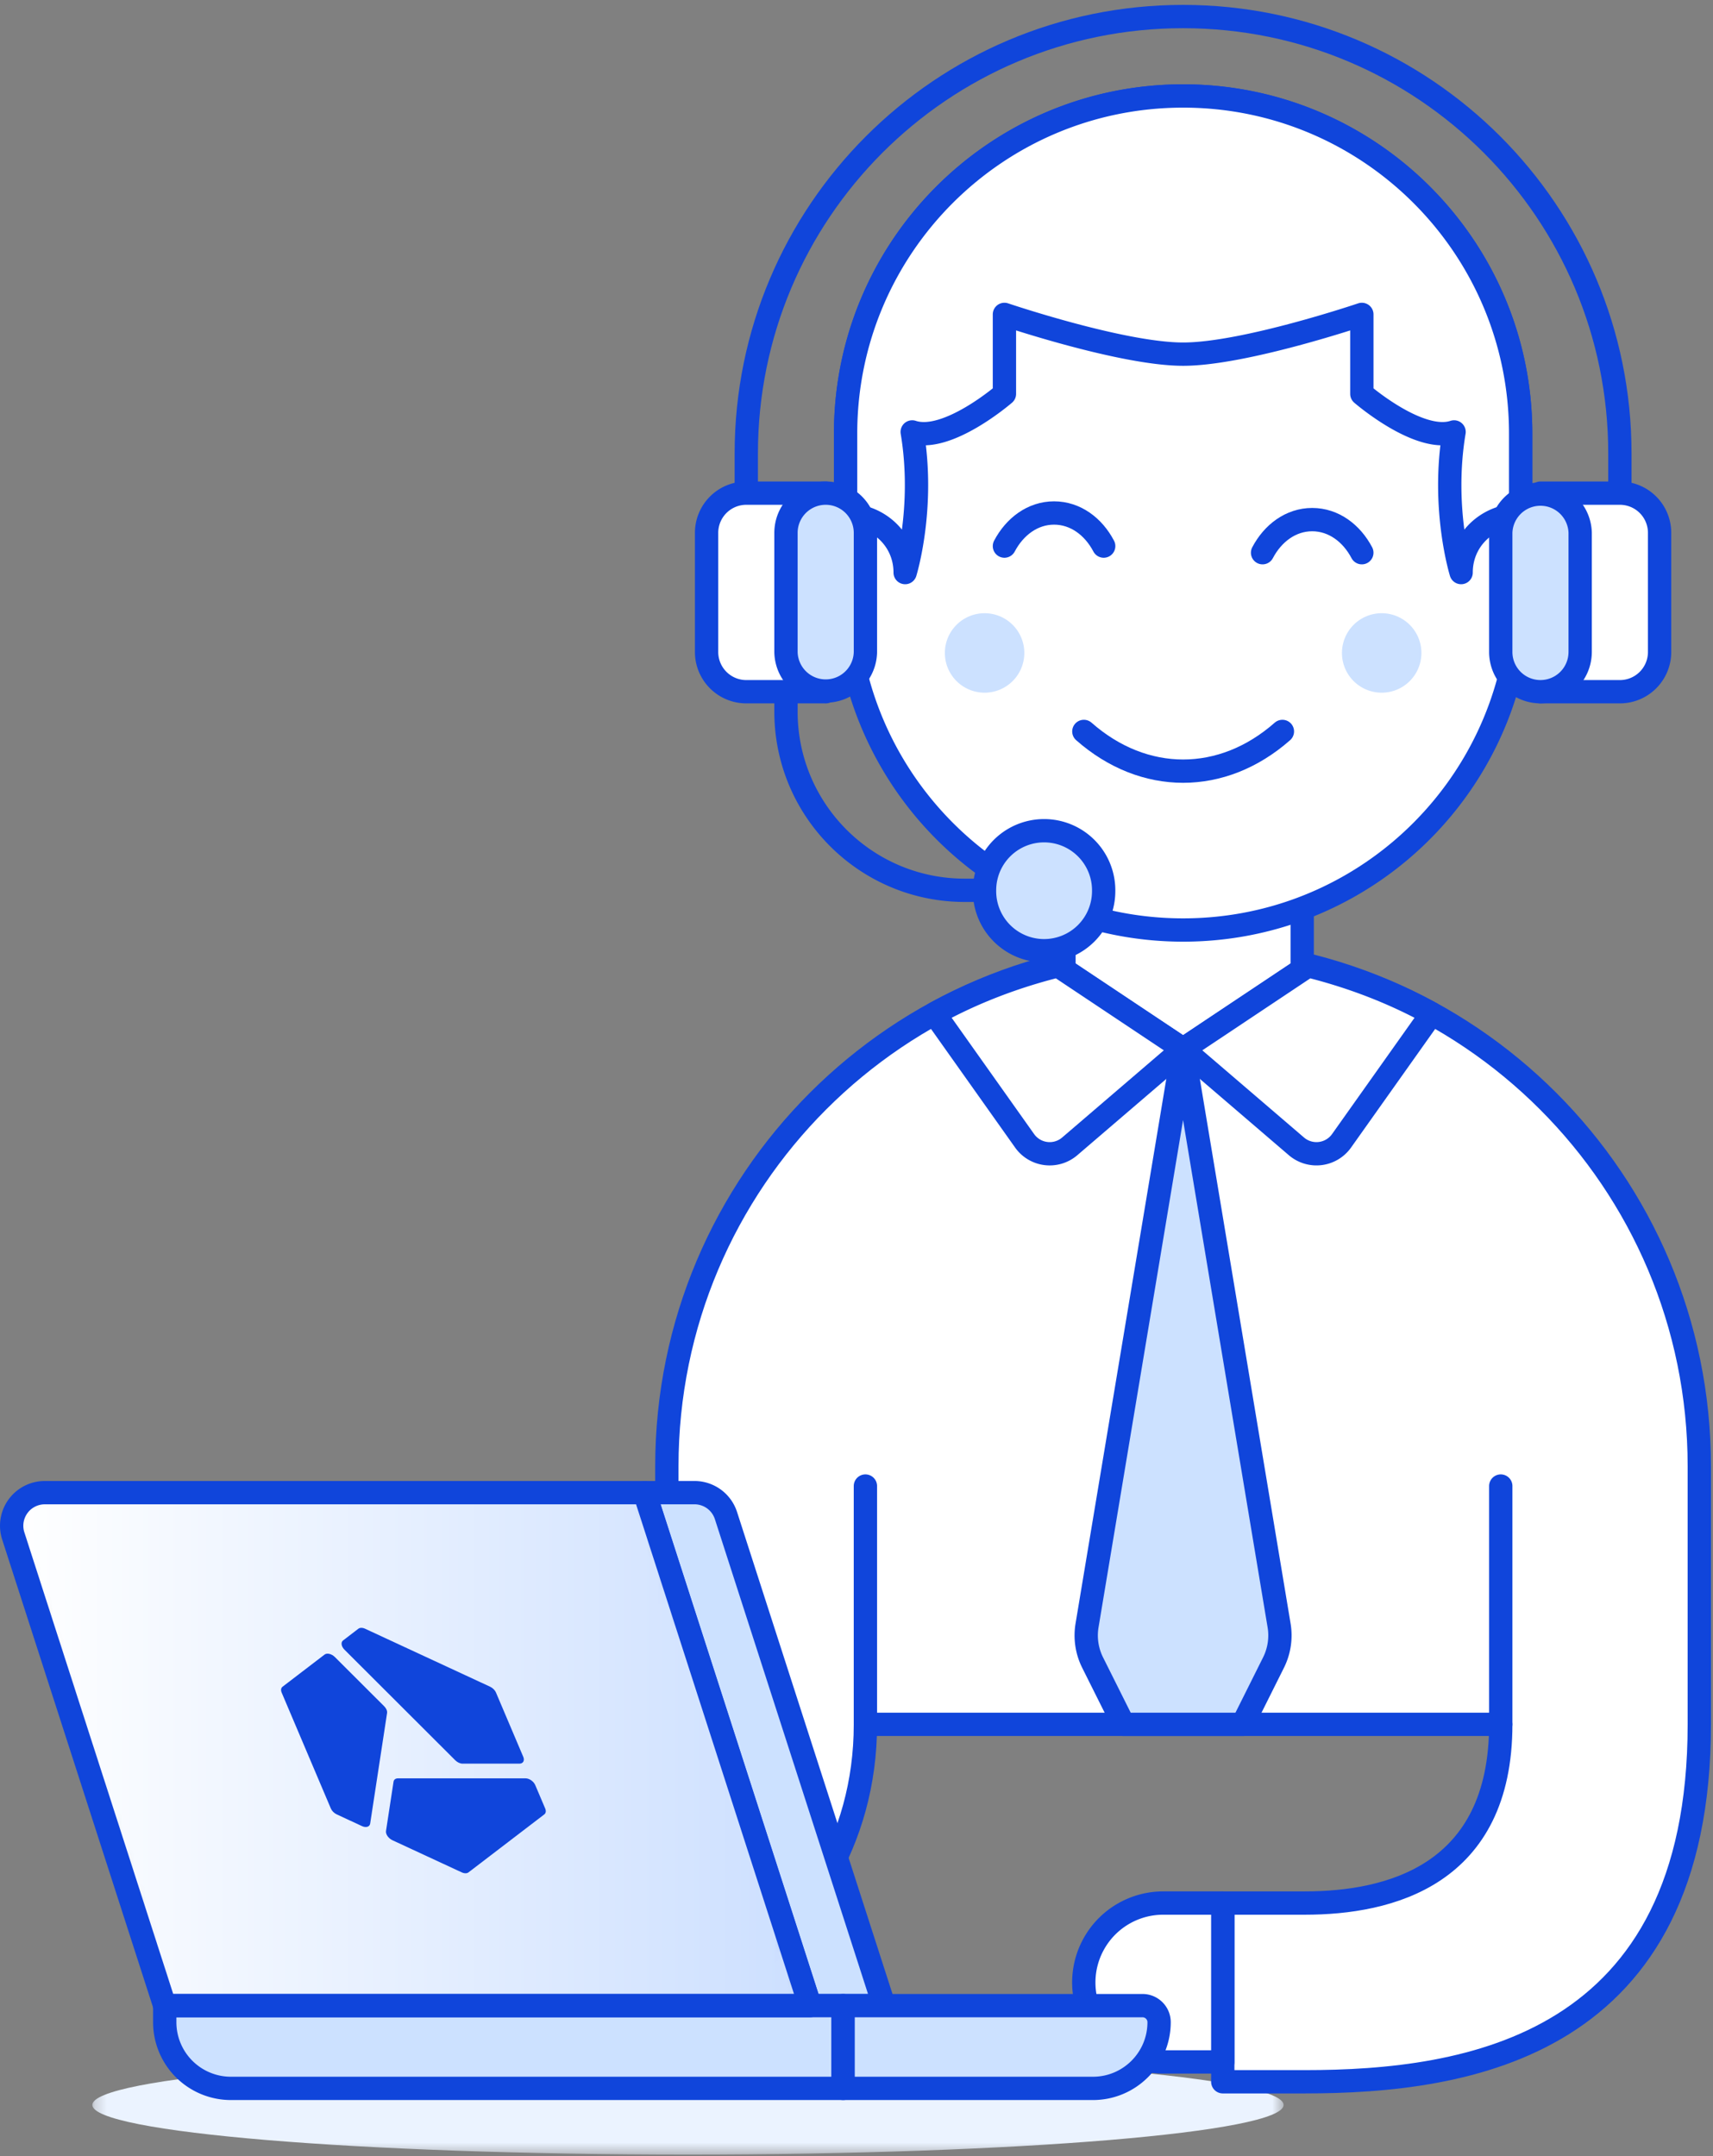
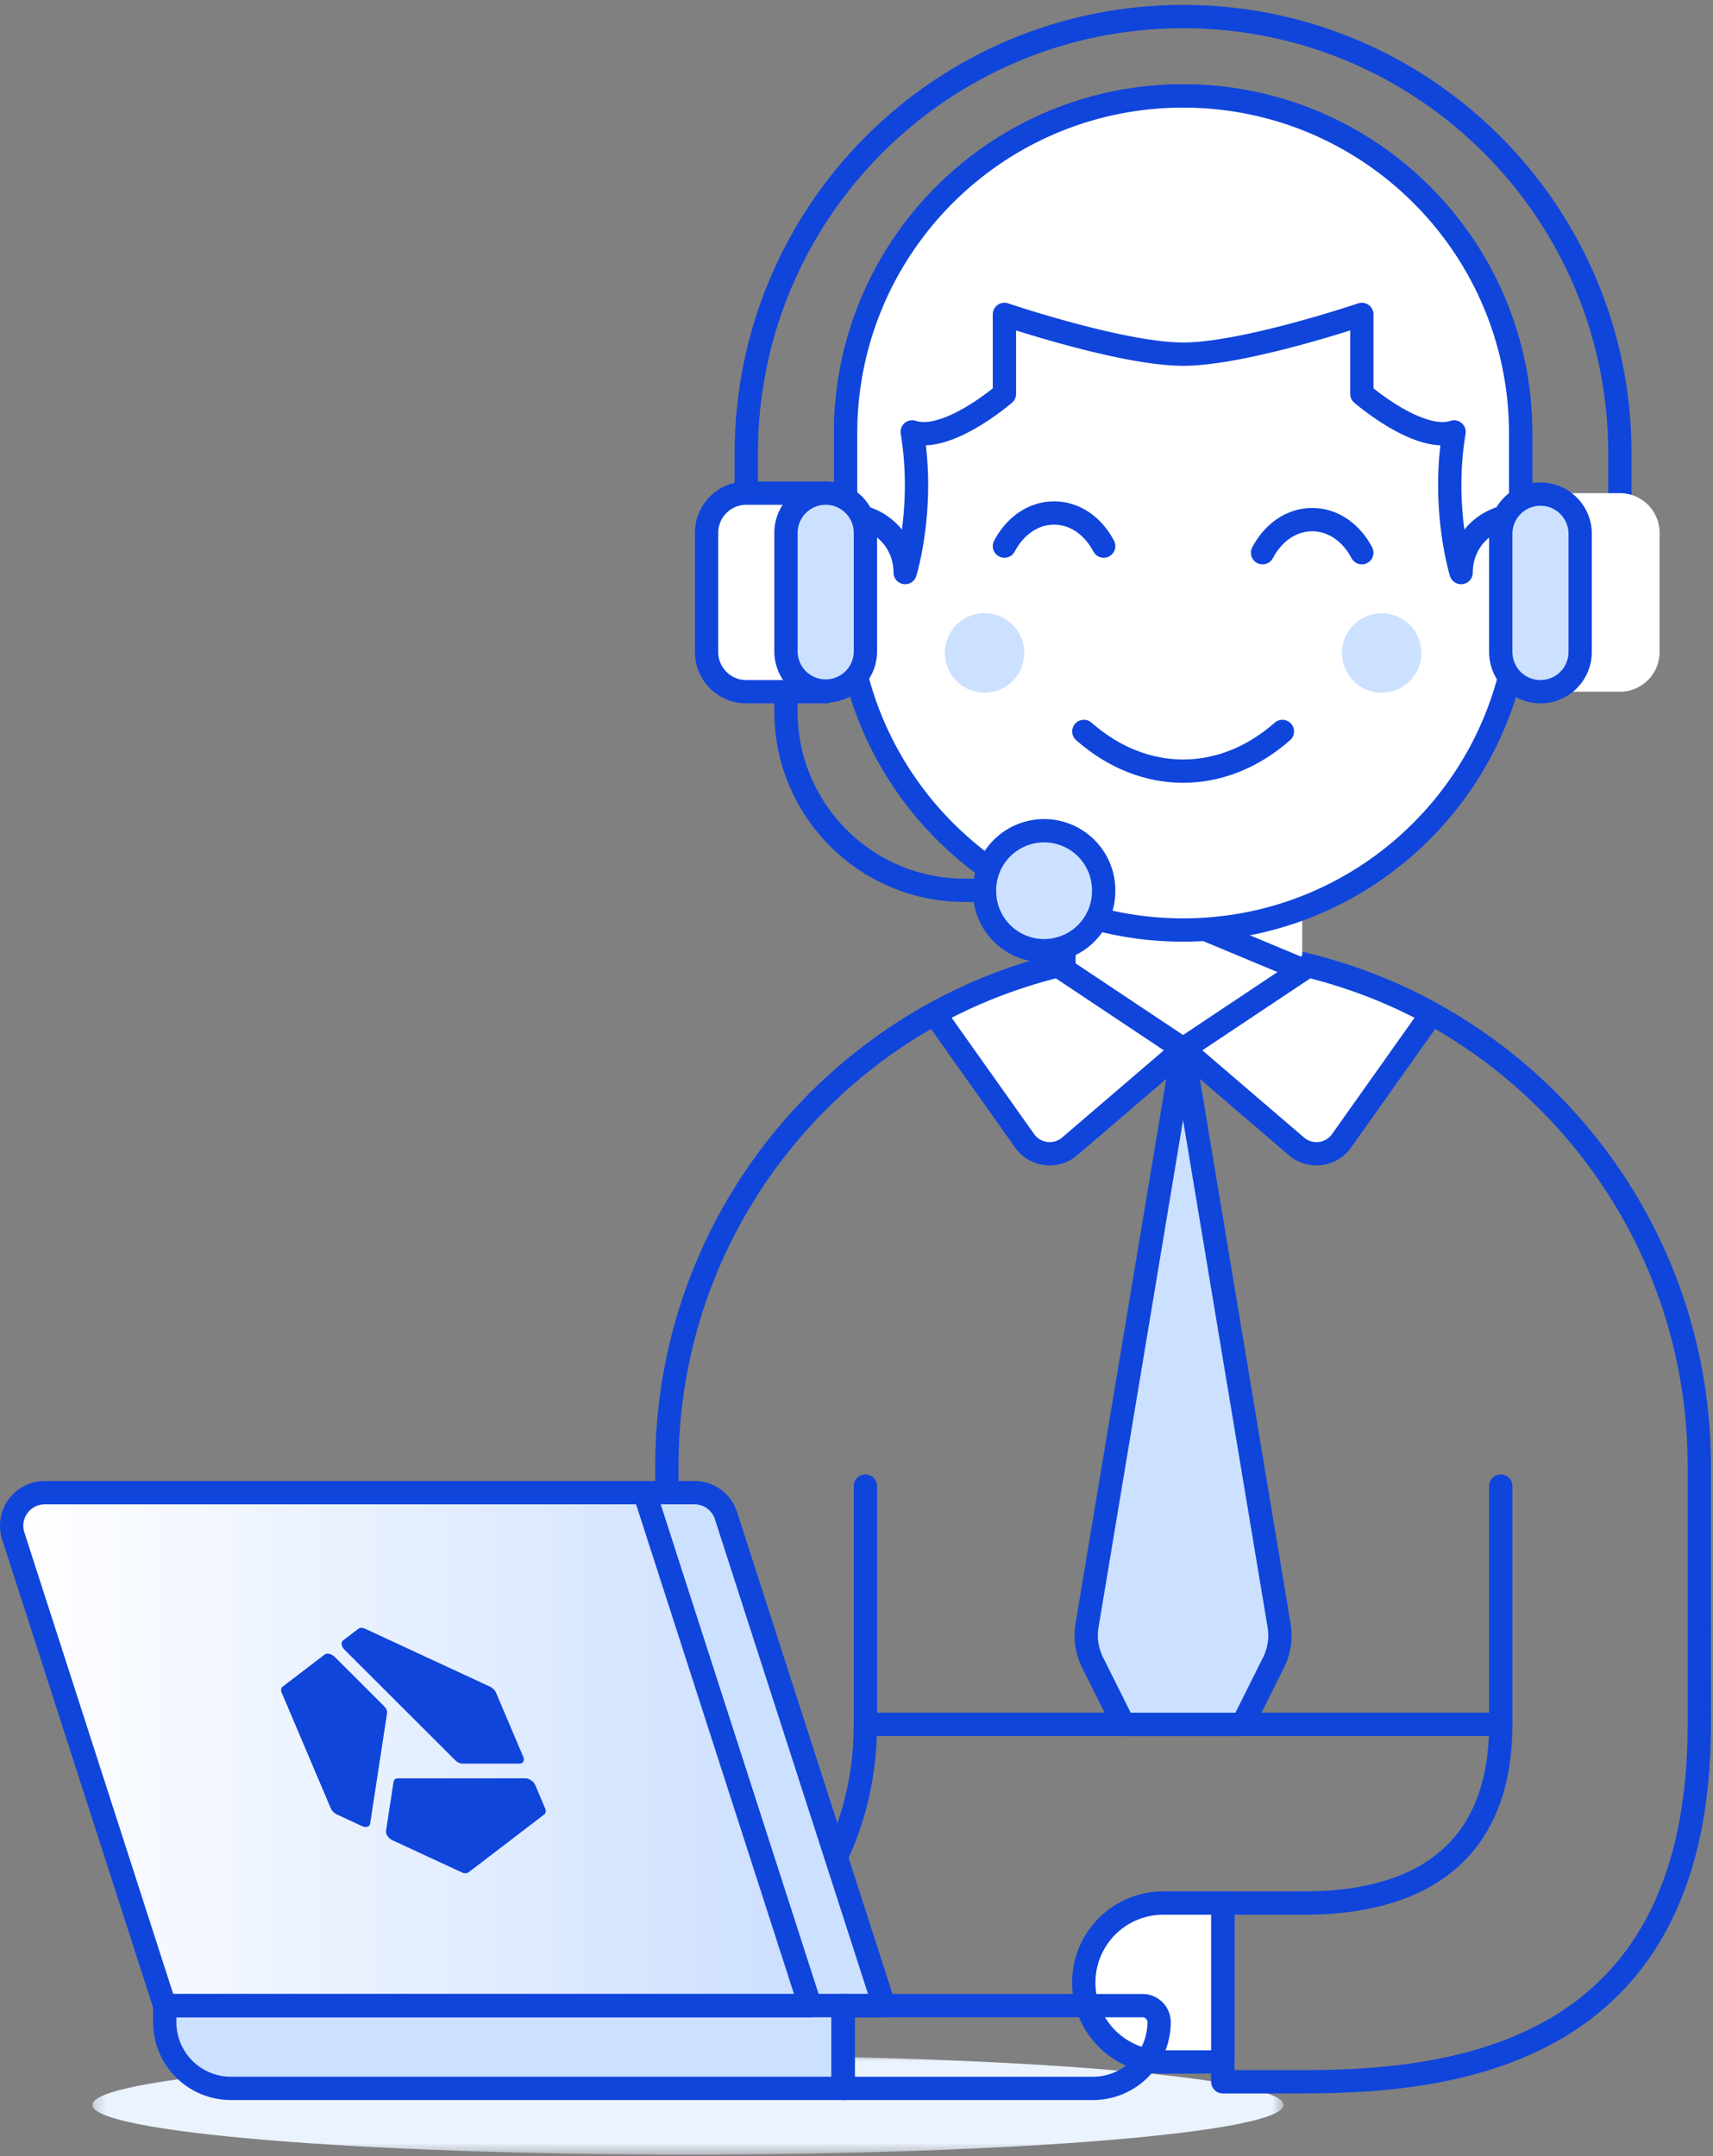
<svg xmlns="http://www.w3.org/2000/svg" xmlns:xlink="http://www.w3.org/1999/xlink" width="147" height="185" viewBox="0 0 147 185" version="1.1">
  <rect x="0" y="0" width="147" height="185" fill="#808080" stroke="none" />
  <title>hosting-support</title>
  <defs>
    <path id="a" d="M1.243 0h102.229v8.519H1.243z" />
    <path d="M2.841 0A2.84 2.84 0 0 0 .544 1.167 2.843 2.843 0 0 0 .136 3.71l13.002 40.305h55.374L54.313 0H2.841z" id="c" />
    <linearGradient x1="0%" y1="50%" x2="99.999%" y2="50%" id="d">
      <stop stop-color="#FFF" offset="0%" />
      <stop stop-color="#CCDFFF" offset="100%" />
    </linearGradient>
  </defs>
  <g stroke="none" stroke-width="1" fill="none" fill-rule="evenodd">
    <g transform="translate(6.68 176.344)">
      <mask id="b" fill="#fff">
        <use xlink:href="#a" />
      </mask>
      <path d="M1.243 4.26c0 2.351 22.884 4.26 51.115 4.26 28.228 0 51.114-1.909 51.114-4.26 0-2.353-22.886-4.26-51.114-4.26C24.127 0 1.243 1.907 1.243 4.26" fill="#EBF3FF" mask="url(#b)" />
    </g>
-     <path d="M101.524 81.5c-24.464 0-44.298 19.832-44.298 44.299v11.93c0 22.461-7.975 25.554-16.825 25.554h-7.03v15.334h7.03c12.38 0 33.864-10.31 33.864-30.668h54.522c0 12.963-9.553 15.334-16.824 15.334h-7.032v15.334h7.032c13.987 0 33.862-2.983 33.862-30.67V125.8c0-24.467-19.834-44.3-44.3-44.3" fill="#FFF" />
    <path d="M101.524 81.5c-24.464 0-44.298 19.832-44.298 44.299v11.93c0 22.461-7.975 25.554-16.825 25.554h-7.03v15.334h7.03c12.38 0 33.864-10.31 33.864-30.668h54.522c0 12.963-9.553 15.334-16.824 15.334h-7.031v15.334h7.03c13.988 0 33.863-2.983 33.863-30.67V125.8c0-24.467-19.834-44.3-44.3-44.3z" stroke="#1045DB" stroke-width="2" stroke-linecap="round" stroke-linejoin="round" />
    <path fill="#FFF" d="M111.748 83.204l-10.224 6.815-10.22-6.815v-8.52h20.444z" />
-     <path stroke="#1045DB" stroke-width="2" stroke-linecap="round" stroke-linejoin="round" d="M111.748 83.204l-10.224 6.815-10.22-6.815v-8.52h20.444z" />
+     <path stroke="#1045DB" stroke-width="2" stroke-linecap="round" stroke-linejoin="round" d="M111.748 83.204l-10.224 6.815-10.22-6.815v-8.52z" />
    <path d="M101.524 90.019l-8.24 49.443a5.21 5.21 0 0 0 .478 3.186l2.65 5.3h10.226l2.649-5.301c.49-.984.66-2.099.478-3.183l-8.24-49.445z" fill="#CCE1FF" />
    <path d="M101.524 90.019l-8.24 49.443a5.21 5.21 0 0 0 .478 3.186l2.65 5.3h10.226l2.649-5.301c.49-.984.66-2.099.478-3.183l-8.24-49.445z" stroke="#1045DB" stroke-width="2" stroke-linecap="round" stroke-linejoin="round" />
    <path d="M115.126 97.88l7.732-10.902c-3.297-1.816-6.861-3.183-10.6-4.114l-10.734 7.154 9.728 8.34a2.642 2.642 0 0 0 3.874-.478" fill="#FFF" />
    <path d="M115.126 97.88l7.732-10.902c-3.297-1.816-6.861-3.183-10.6-4.114l-10.734 7.154 9.728 8.34a2.642 2.642 0 0 0 3.874-.478z" stroke="#1045DB" stroke-width="2" stroke-linecap="round" stroke-linejoin="round" />
    <path d="M87.925 97.88l-7.731-10.902c3.294-1.816 6.86-3.183 10.599-4.114l10.734 7.154-9.729 8.34a2.64 2.64 0 0 1-3.873-.478" fill="#FFF" />
    <path d="M87.925 97.88l-7.731-10.902c3.294-1.816 6.86-3.183 10.599-4.114l10.734 7.154-9.729 8.34a2.64 2.64 0 0 1-3.873-.478zM74.264 127.503v20.445M128.787 127.503v20.445" stroke="#1045DB" stroke-width="2" stroke-linecap="round" stroke-linejoin="round" />
    <path d="M104.932 176.914h-5.111a6.816 6.816 0 0 1 0-13.632h5.111v13.632z" fill="#FFF" />
    <path d="M104.932 176.914h-5.111a6.816 6.816 0 0 1 0-13.632h5.111v13.632z" stroke="#1045DB" stroke-width="2" stroke-linecap="round" stroke-linejoin="round" />
    <path d="M33.372 176.914H28.26a6.814 6.814 0 0 1-6.812-6.815 6.815 6.815 0 0 1 6.812-6.817h5.112v13.632z" fill="#FFF" />
    <path d="M33.372 176.914H28.26a6.814 6.814 0 0 1-6.812-6.815 6.815 6.815 0 0 1 6.812-6.817h5.112v13.632z" stroke="#1045DB" stroke-width="2" stroke-linecap="round" stroke-linejoin="round" />
    <path d="M130.495 44.015V37.2c0-15.996-12.97-28.964-28.965-28.964-15.996 0-28.966 12.968-28.966 28.964v6.815a5.113 5.113 0 0 0-5.11 5.113v1.704c0 2.821 2.29 5.11 5.11 5.11.163 0 .314-.034.471-.047 2.4 13.577 14.23 23.9 28.495 23.9 14.267 0 26.096-10.323 28.494-23.9.157.013.31.047.471.047a5.112 5.112 0 0 0 5.112-5.11v-1.704a5.112 5.112 0 0 0-5.112-5.113" fill="#FFF" />
    <path d="M130.495 44.015V37.2c0-15.996-12.97-28.964-28.965-28.964-15.996 0-28.966 12.968-28.966 28.964v6.815a5.113 5.113 0 0 0-5.11 5.113v1.704c0 2.821 2.29 5.11 5.11 5.11.163 0 .314-.034.471-.047 2.4 13.577 14.23 23.9 28.495 23.9 14.267 0 26.096-10.323 28.494-23.9.157.013.31.047.471.047a5.112 5.112 0 0 0 5.112-5.11v-1.704a5.112 5.112 0 0 0-5.112-5.113z" stroke="#1045DB" stroke-width="2" stroke-linecap="round" stroke-linejoin="round" />
    <path d="M87.9 55.942a3.409 3.409 0 1 1-6.816-.002 3.409 3.409 0 0 1 6.816.002M121.976 55.942a3.409 3.409 0 1 1-6.816-.002 3.409 3.409 0 0 1 6.816.002" fill="#CCE1FF" />
    <path d="M93.01 62.757c5.159 4.544 11.88 4.544 17.039 0M116.865 47.423c-.876-1.667-2.418-2.84-4.26-2.84-1.84 0-3.383 1.173-4.259 2.84M94.713 46.855c-.876-1.667-2.415-2.84-4.26-2.84-1.84 0-3.38 1.173-4.259 2.84" stroke="#1045DB" stroke-width="2" stroke-linecap="round" stroke-linejoin="round" />
    <path d="M77.675 49.127s1.705-5.494.605-12.068c2.994 1 7.914-3.266 7.914-3.266v-6.817s10.07 3.41 15.336 3.41 15.336-3.41 15.336-3.41v6.817s4.921 4.265 7.914 3.266c-1.102 6.574.605 12.068.605 12.068 0-3.323 3.15-5.675 6.632-4.726.023-.034.043-.074.067-.11a5.086 5.086 0 0 0-1.59-.276V37.2c0-15.998-12.97-28.965-28.964-28.965-15.996 0-28.966 12.967-28.966 28.965v6.814c-.557 0-1.084.112-1.586.276.025.036.042.076.066.11 3.48-.949 6.631 1.403 6.631 4.726" fill="#FFF" />
    <path d="M77.675 49.127s1.705-5.494.605-12.068c2.994 1 7.914-3.266 7.914-3.266v-6.817s10.07 3.41 15.336 3.41 15.336-3.41 15.336-3.41v6.817s4.921 4.265 7.914 3.266c-1.102 6.574.605 12.068.605 12.068 0-3.323 3.15-5.675 6.632-4.726.023-.034.043-.074.067-.11a5.086 5.086 0 0 0-1.59-.276V37.2c0-15.998-12.97-28.965-28.964-28.965-15.996 0-28.966 12.967-28.966 28.965v6.814c-.557 0-1.084.112-1.586.276.025.036.042.076.066.11 3.48-.949 6.631 1.403 6.631 4.726zM67.448 55.942v5.112c0 8.468 6.866 15.334 15.336 15.334h1.702" stroke="#1045DB" stroke-width="2" stroke-linecap="round" stroke-linejoin="round" />
    <path d="M64.042 47.423v-8.519c0-20.703 16.78-37.484 37.482-37.484 20.704 0 37.485 16.781 37.485 37.484v6.816" stroke="#1045DB" stroke-width="2" stroke-linecap="round" stroke-linejoin="round" />
    <path d="M70.856 59.35h-6.814a3.408 3.408 0 0 1-3.407-3.407V45.719a3.406 3.406 0 0 1 3.407-3.407h6.814v17.039z" fill="#FFF" />
    <path d="M70.856 59.35h-6.814a3.408 3.408 0 0 1-3.407-3.407V45.719a3.406 3.406 0 0 1 3.407-3.407h6.814v17.039z" stroke="#1045DB" stroke-width="2" stroke-linecap="round" stroke-linejoin="round" />
    <path d="M67.448 55.942a3.409 3.409 0 0 0 6.817 0V45.72a3.408 3.408 0 0 0-6.817 0v10.222z" fill="#CCE1FF" />
    <path d="M67.448 55.942a3.409 3.409 0 0 0 6.817 0V45.72a3.408 3.408 0 0 0-6.817 0v10.222z" stroke="#1045DB" stroke-width="2" stroke-linecap="round" stroke-linejoin="round" />
    <path d="M132.195 59.35h6.814a3.408 3.408 0 0 0 3.408-3.407V45.719a3.406 3.406 0 0 0-3.408-3.407h-6.814v17.039z" fill="#FFF" />
-     <path d="M132.195 59.35h6.814a3.408 3.408 0 0 0 3.408-3.407V45.719a3.406 3.406 0 0 0-3.408-3.407h-6.814v17.039z" stroke="#1045DB" stroke-width="2" stroke-linecap="round" stroke-linejoin="round" />
    <path d="M135.6 55.942a3.406 3.406 0 1 1-6.813 0V45.72a3.408 3.408 0 0 1 6.814 0v10.222z" fill="#CCE1FF" />
    <path d="M135.6 55.942a3.406 3.406 0 1 1-6.813 0V45.72a3.408 3.408 0 0 1 6.814 0v10.222z" stroke="#1045DB" stroke-width="2" stroke-linecap="round" stroke-linejoin="round" />
    <path d="M94.71 76.389a5.112 5.112 0 1 1-10.223-.001 5.112 5.112 0 0 1 10.224 0" fill="#CCE1FF" />
    <path d="M94.71 76.389a5.112 5.112 0 1 1-10.223-.001 5.112 5.112 0 0 1 10.224 0z" stroke="#1045DB" stroke-width="2" stroke-linecap="round" stroke-linejoin="round" />
    <path d="M69.511 172.084h6.351l-13.564-42.048a2.839 2.839 0 0 0-2.7-1.967h-4.285l14.198 44.015z" fill="#CCE1FF" />
    <path d="M69.511 172.084h6.351l-13.564-42.048a2.839 2.839 0 0 0-2.7-1.967h-4.285l14.198 44.015z" stroke="#1045DB" stroke-width="2" stroke-linejoin="round" />
    <g transform="translate(1 128.069)">
      <mask id="e" fill="#fff">
        <use xlink:href="#c" />
      </mask>
      <path d="M2.841 0A2.84 2.84 0 0 0 .544 1.167 2.843 2.843 0 0 0 .136 3.71l13.002 40.305h55.374L54.313 0H2.841z" fill="url(#d)" mask="url(#e)" />
    </g>
    <g>
      <path d="M14.137 172.084h58.214v7.1H19.816a5.68 5.68 0 0 1-5.679-5.68v-1.42z" fill="#CCE1FF" />
      <path d="M14.137 172.084h58.214v7.1H19.816a5.68 5.68 0 0 1-5.679-5.68v-1.42z" stroke="#1045DB" stroke-width="2" stroke-linejoin="round" />
-       <path d="M72.35 172.084h25.697c.782 0 1.42.636 1.42 1.42 0 3.137-2.54 5.68-5.68 5.68H72.352v-7.1z" fill="#CCE1FF" />
      <path d="M72.35 172.084h25.697c.782 0 1.42.636 1.42 1.42 0 3.137-2.54 5.68-5.68 5.68H72.352v-7.1zM14.137 172.084h55.374L55.313 128.07H3.84a2.841 2.841 0 0 0-2.703 3.71l13 40.305z" stroke="#1045DB" stroke-width="2" stroke-linejoin="round" />
      <path d="M44.57 151.322c.322 0 .47-.261.335-.582l-2.342-5.516c-.09-.208-.28-.4-.505-.504l-10.726-4.974c-.223-.104-.446-.104-.58 0l-1.312 1.004c-.212.16-.157.516.123.795l9.503 9.486c.18.18.42.29.628.29h4.875zM46.709 155.675c.136-.104.165-.295.077-.504l-.852-2.006c-.138-.323-.507-.582-.83-.582H34.15c-.207 0-.352.11-.379.29l-.646 4.223c-.042.279.205.635.55.795l5.949 2.758c.223.103.444.103.58 0l6.505-4.974zM31.062 156.679c.346.16.661.065.704-.213l1.45-9.486c.028-.18-.066-.402-.246-.582l-4.231-4.223c-.279-.278-.675-.373-.886-.213l-3.605 2.758c-.137.103-.166.296-.078.504l4.222 9.947c.09.207.281.4.506.504l2.164 1.004z" fill="#1045DB" />
    </g>
  </g>
</svg>